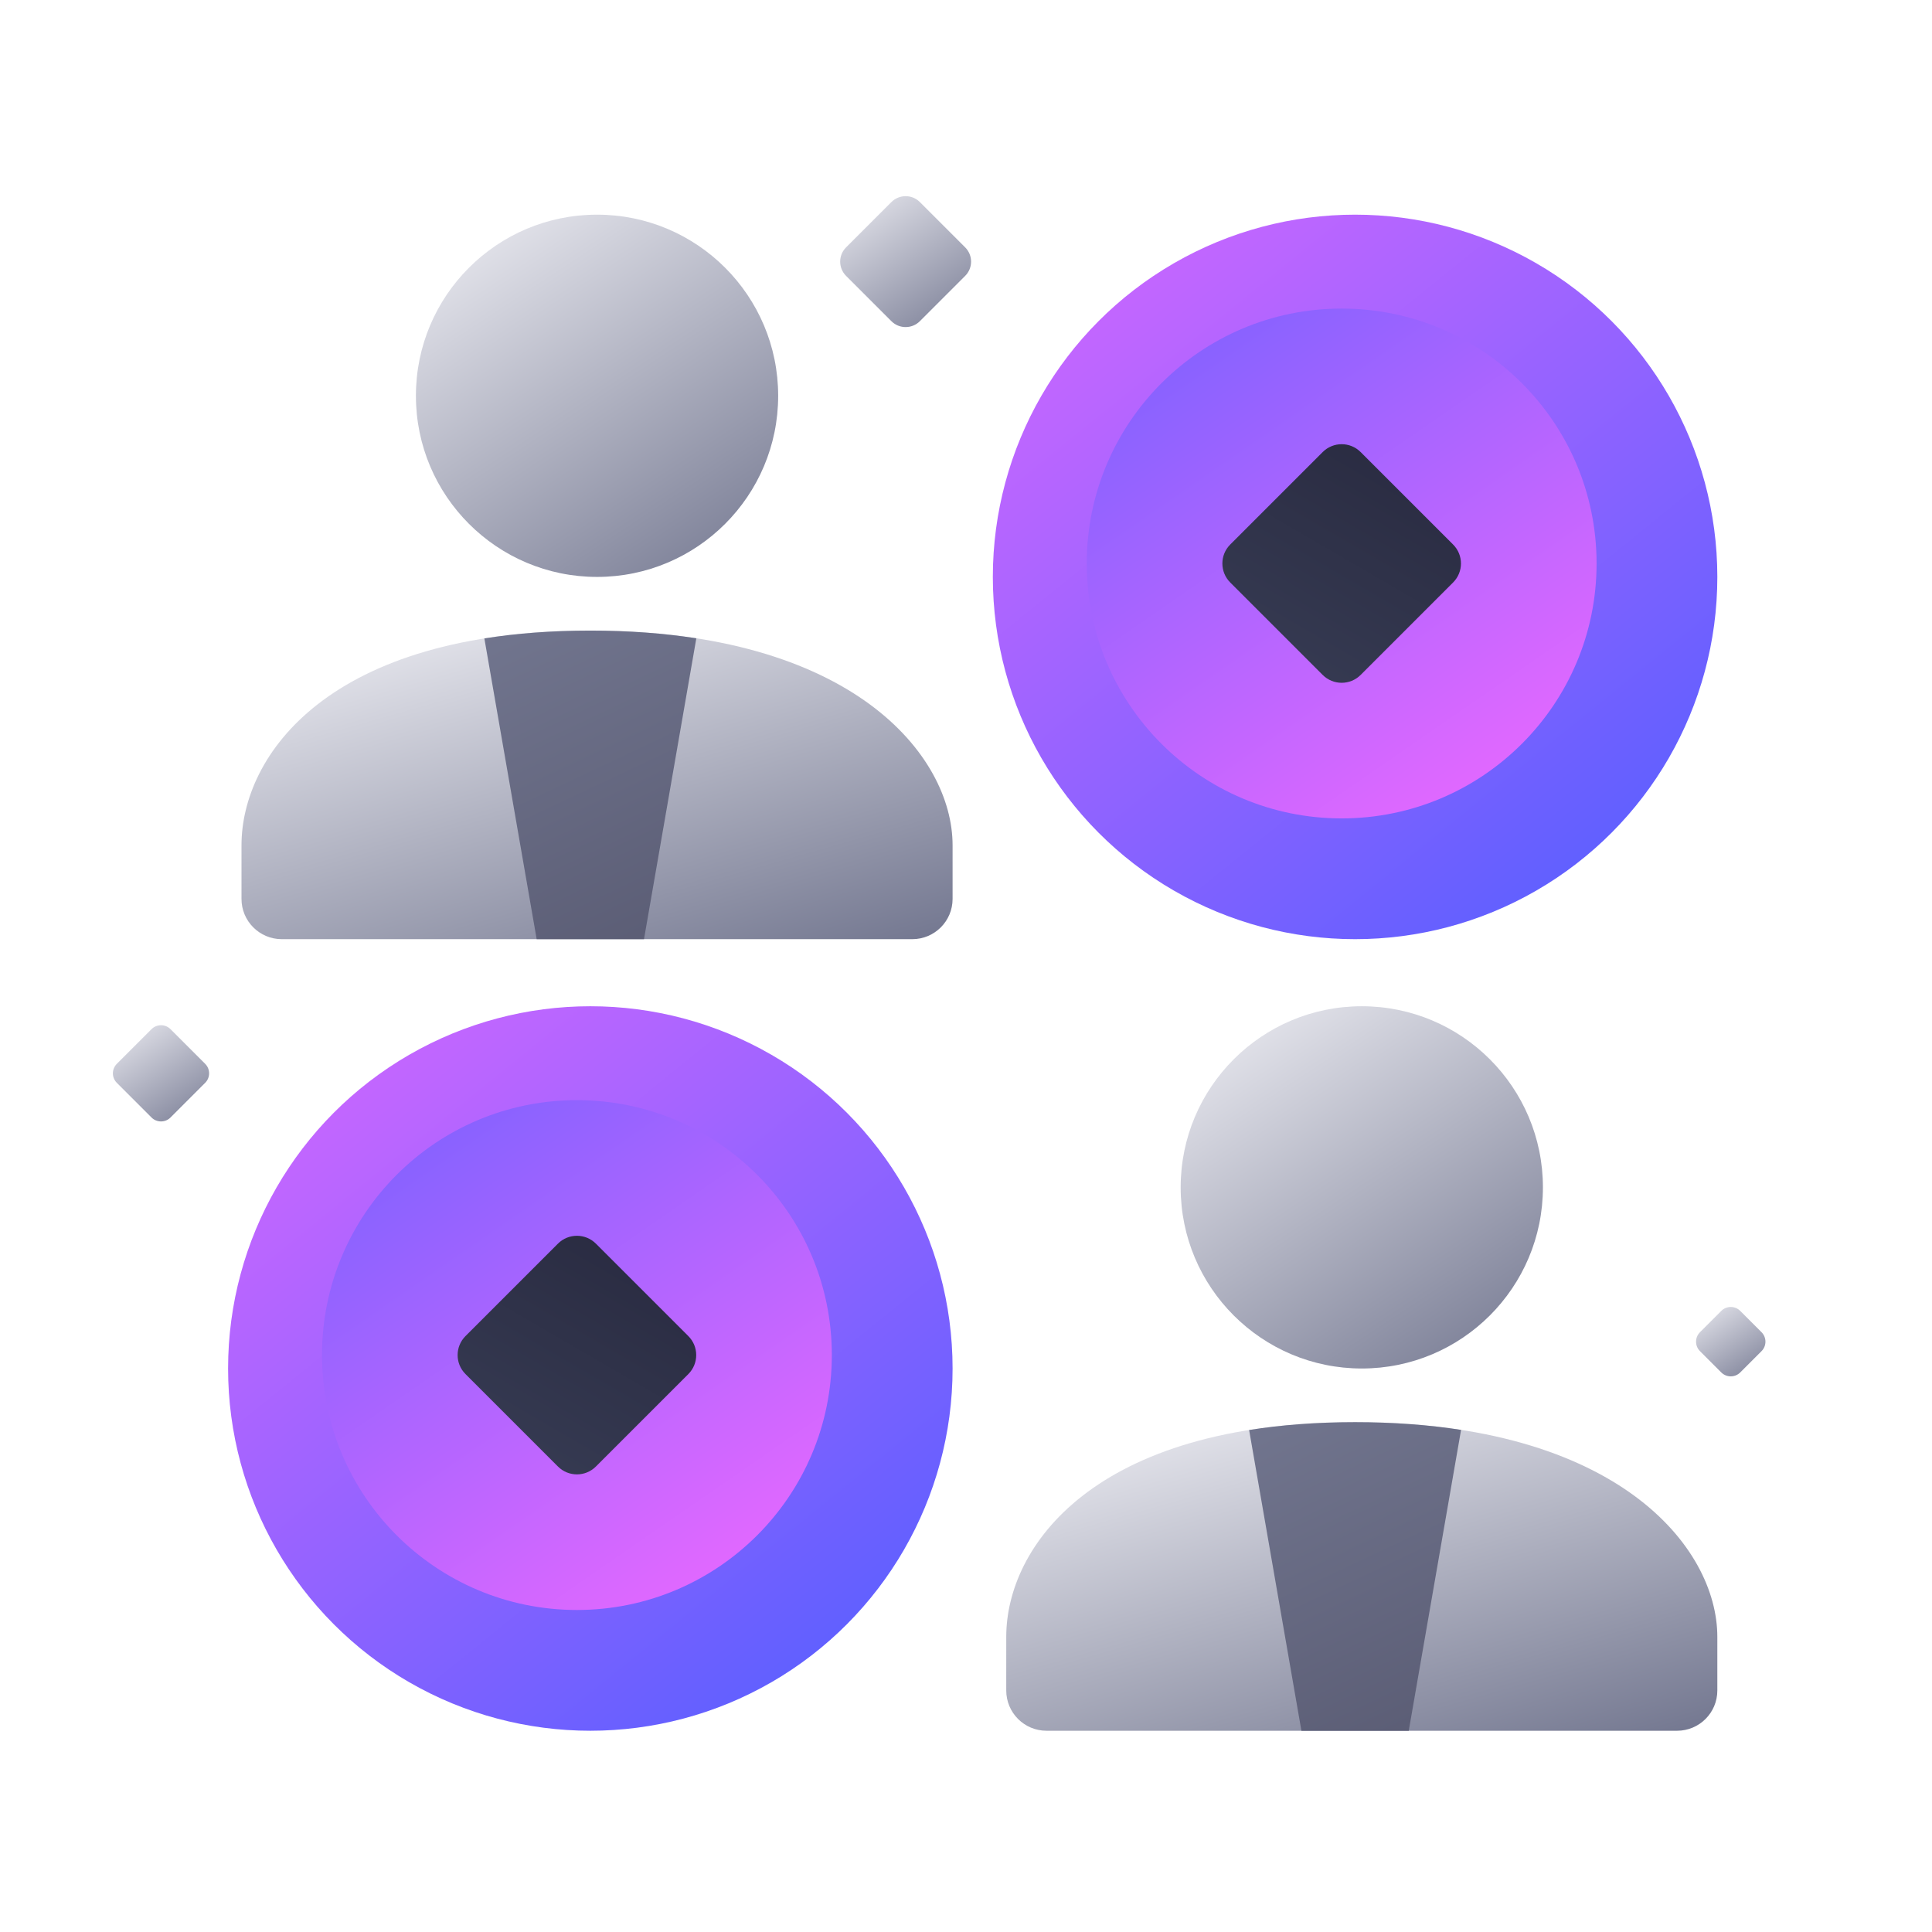
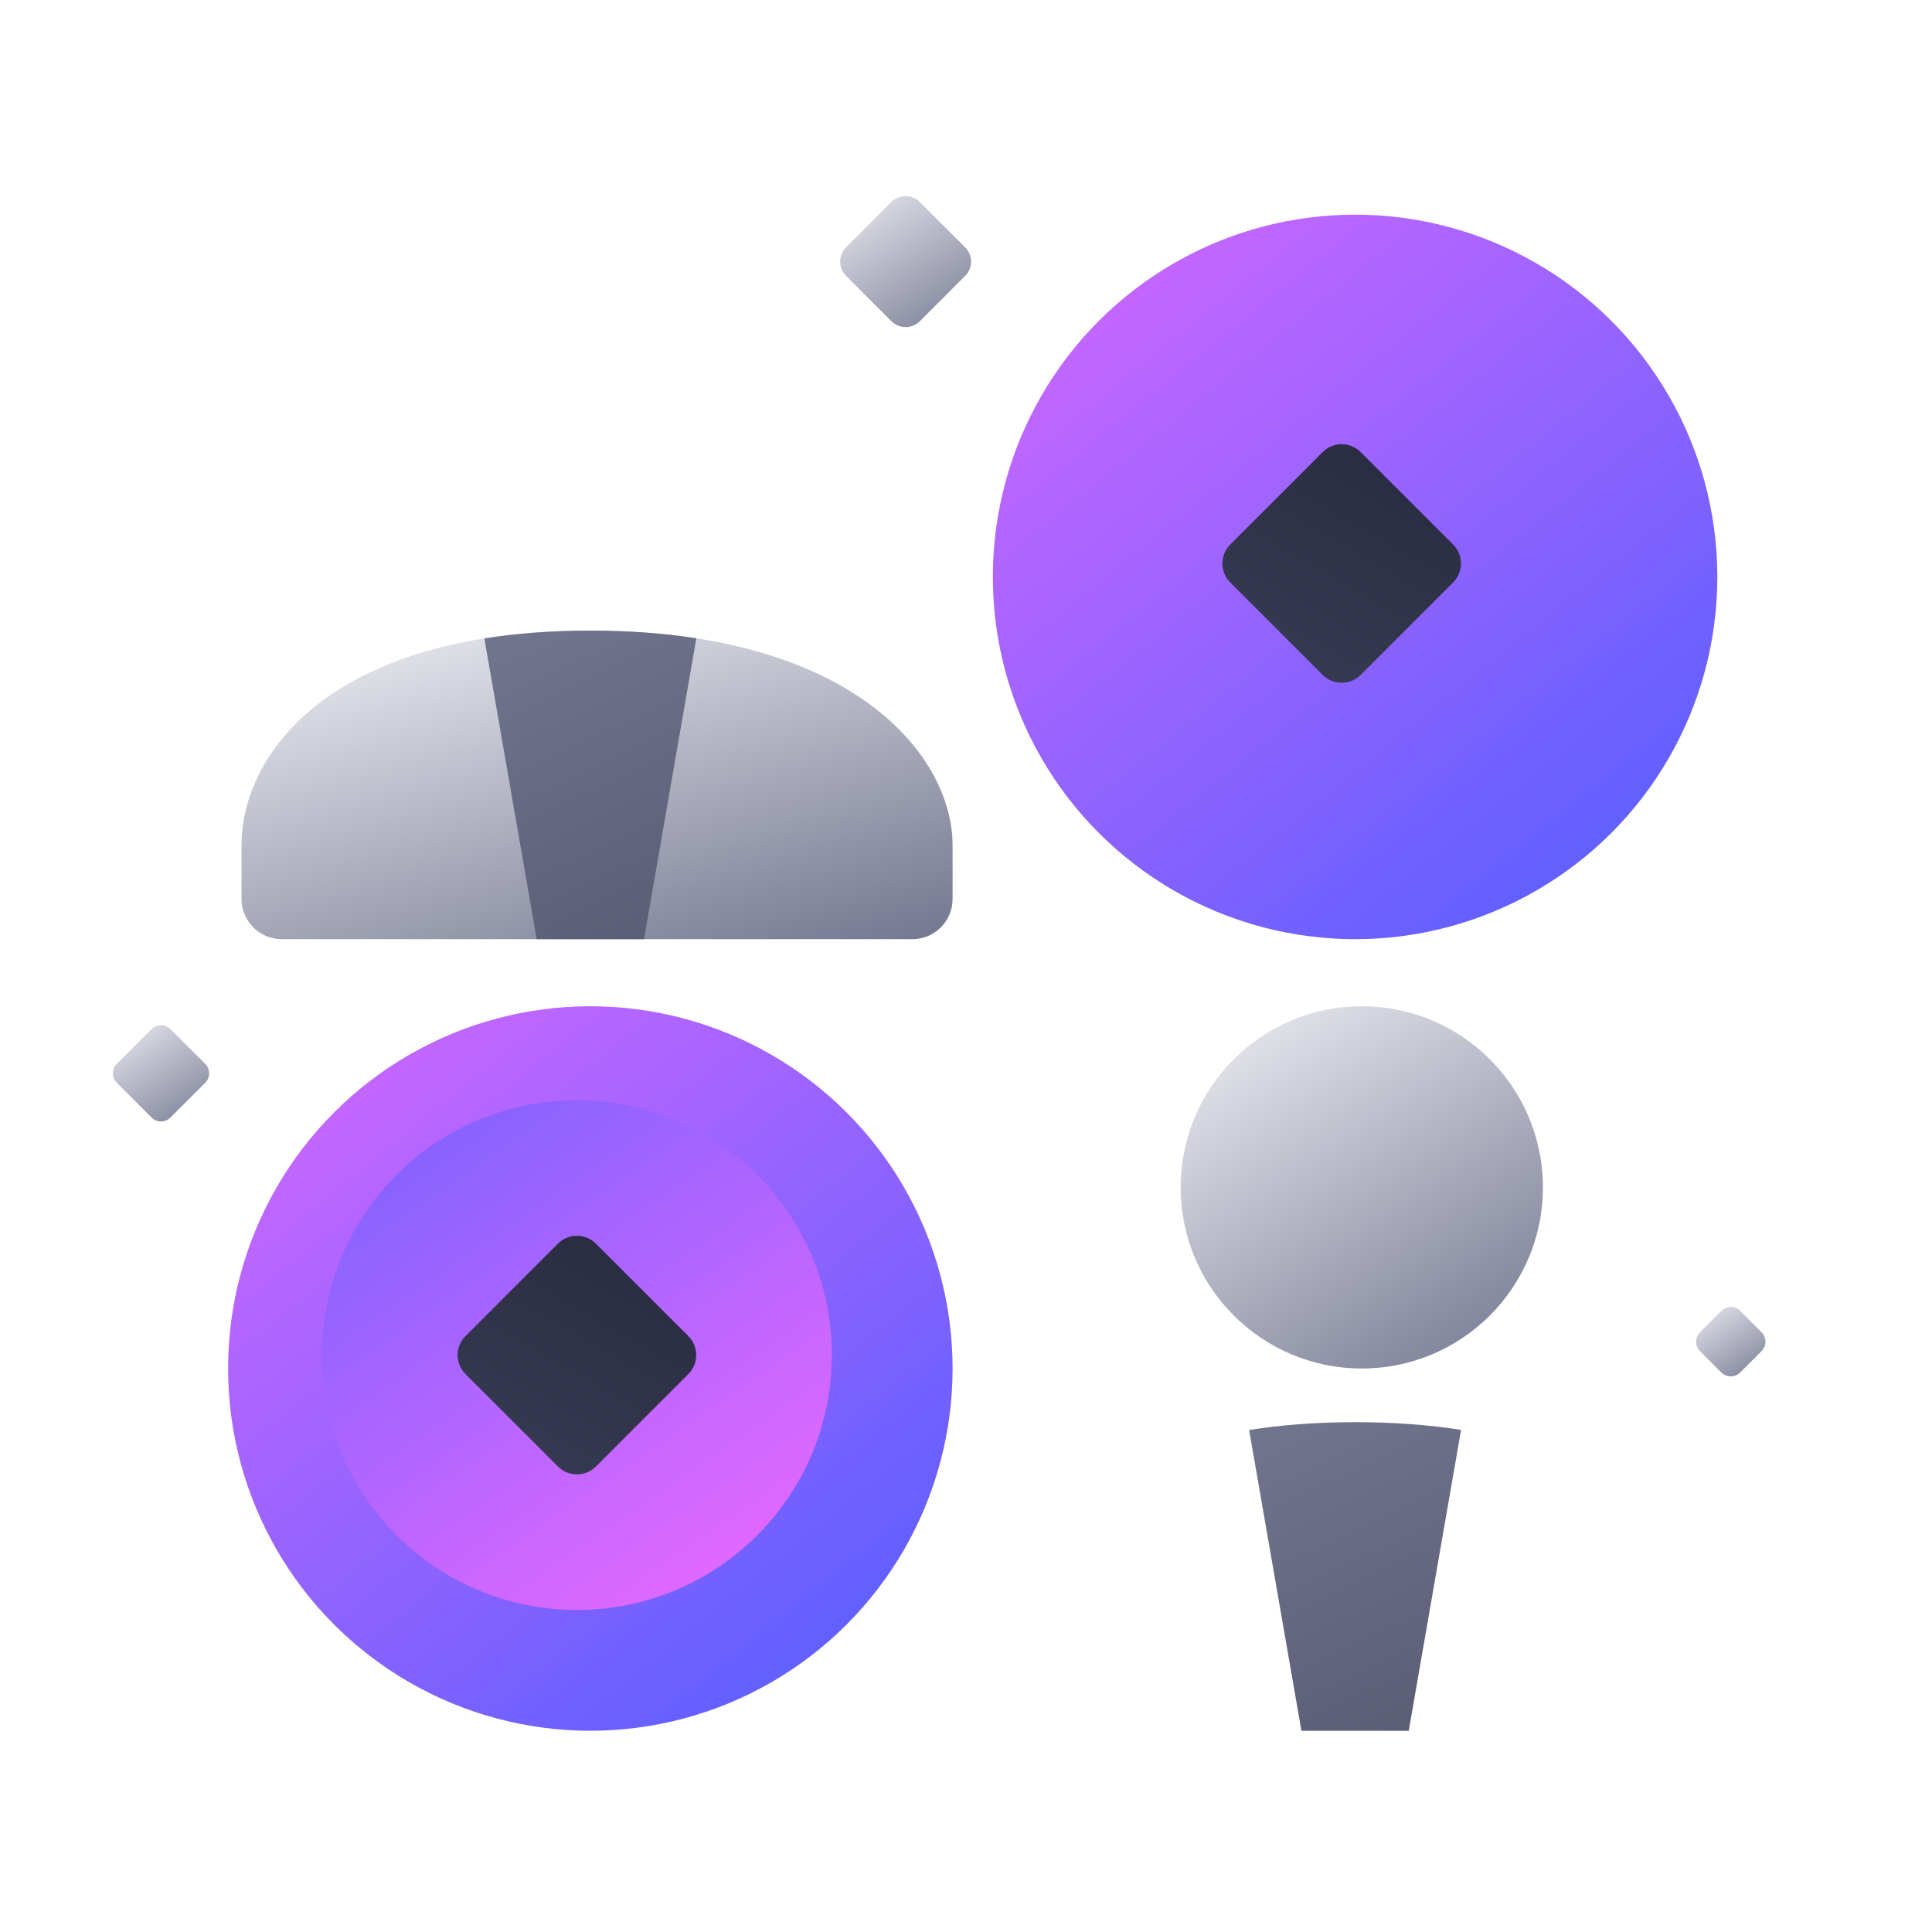
<svg xmlns="http://www.w3.org/2000/svg" width="144" height="144" viewBox="0 0 144 144" fill="none">
  <g filter="url(#filter0_i)">
    <path d="M17 66V62C17 55.296 23.5 46 43 46C62.5 46 70 55.296 70 62V66C70 67.657 68.657 69 67 69L20 69C18.343 68.999 17 67.656 17 66Z" fill="url(#paint0_linear)" />
-     <path d="M43.5 15C50.956 15 57 21.045 57 28.5C57 35.956 50.956 42 43.5 42C36.044 42 30 35.955 30 28.5C30 21.044 36.044 15 43.5 15Z" fill="url(#paint1_linear)" />
    <path d="M47 69L39 69L35.102 46.584C37.458 46.208 40.084 46 43 46C45.892 46 48.521 46.205 50.9 46.575L47 69Z" fill="url(#paint2_linear)" />
  </g>
  <g filter="url(#filter1_i)">
-     <path d="M74 125V121C74 114.296 80.5 105 100 105C119.5 105 127 114.296 127 121V125C127 126.657 125.657 128 124 128L77 128C75.343 128 74 126.656 74 125Z" fill="url(#paint3_linear)" />
    <path d="M100.5 74C107.956 74 114 80.045 114 87.5C114 94.956 107.956 101 100.5 101C93.044 101 87 94.955 87 87.5C87 80.044 93.044 74 100.5 74Z" fill="url(#paint4_linear)" />
    <path d="M104 128L96 128L92.102 105.584C94.458 105.208 97.084 105 100 105C102.892 105 105.521 105.205 107.9 105.575L104 128Z" fill="url(#paint5_linear)" />
  </g>
  <g filter="url(#filter2_i)">
    <circle r="27" transform="matrix(1 0 0 -1 100 42)" fill="url(#paint6_linear)" />
  </g>
-   <circle r="19" transform="matrix(1 0 0 -1 100 41.999)" fill="url(#paint7_linear)" />
  <path d="M91.694 40.586C90.913 41.367 90.913 42.633 91.694 43.414L98.586 50.306C99.367 51.087 100.633 51.087 101.414 50.306L108.306 43.414C109.087 42.633 109.087 41.367 108.306 40.586L101.414 33.694C100.633 32.913 99.367 32.913 98.586 33.694L91.694 40.586Z" fill="url(#paint8_linear)" />
  <g filter="url(#filter3_i)">
    <circle r="27" transform="matrix(1 0 0 -1 43 101)" fill="url(#paint9_linear)" />
  </g>
  <circle r="19" transform="matrix(1 0 0 -1 43 100.999)" fill="url(#paint10_linear)" />
  <path d="M34.694 99.585C33.913 100.367 33.913 101.633 34.694 102.414L41.586 109.306C42.367 110.087 43.633 110.087 44.414 109.306L51.306 102.414C52.087 101.633 52.087 100.367 51.306 99.585L44.414 92.694C43.633 91.913 42.367 91.913 41.586 92.694L34.694 99.585Z" fill="url(#paint11_linear)" />
  <path d="M126.707 100.707C126.317 100.317 126.317 99.683 126.707 99.293L128.293 97.707C128.683 97.317 129.317 97.317 129.707 97.707L131.293 99.293C131.683 99.683 131.683 100.317 131.293 100.707L129.707 102.293C129.317 102.683 128.683 102.683 128.293 102.293L126.707 100.707Z" fill="url(#paint12_linear)" />
  <path d="M63.061 20.561C62.475 19.975 62.475 19.025 63.061 18.439L66.439 15.061C67.025 14.475 67.975 14.475 68.561 15.061L71.939 18.439C72.525 19.025 72.525 19.975 71.939 20.561L68.561 23.939C67.975 24.525 67.025 24.525 66.439 23.939L63.061 20.561Z" fill="url(#paint13_linear)" />
  <path d="M8.707 80.707C8.317 80.317 8.317 79.683 8.707 79.293L11.293 76.707C11.683 76.317 12.317 76.317 12.707 76.707L15.293 79.293C15.683 79.683 15.683 80.317 15.293 80.707L12.707 83.293C12.317 83.683 11.683 83.683 11.293 83.293L8.707 80.707Z" fill="url(#paint14_linear)" />
  <defs>
    <filter id="filter0_i" x="17" y="15" width="54" height="55" filterUnits="userSpaceOnUse" color-interpolation-filters="sRGB">
      <feFlood flood-opacity="0" result="BackgroundImageFix" />
      <feBlend mode="normal" in="SourceGraphic" in2="BackgroundImageFix" result="shape" />
      <feColorMatrix in="SourceAlpha" type="matrix" values="0 0 0 0 0 0 0 0 0 0 0 0 0 0 0 0 0 0 127 0" result="hardAlpha" />
      <feOffset dx="1" dy="1" />
      <feGaussianBlur stdDeviation="1" />
      <feComposite in2="hardAlpha" operator="arithmetic" k2="-1" k3="1" />
      <feColorMatrix type="matrix" values="0 0 0 0 1 0 0 0 0 1 0 0 0 0 1 0 0 0 0.4 0" />
      <feBlend mode="normal" in2="shape" result="effect1_innerShadow" />
    </filter>
    <filter id="filter1_i" x="74" y="74" width="54" height="55" filterUnits="userSpaceOnUse" color-interpolation-filters="sRGB">
      <feFlood flood-opacity="0" result="BackgroundImageFix" />
      <feBlend mode="normal" in="SourceGraphic" in2="BackgroundImageFix" result="shape" />
      <feColorMatrix in="SourceAlpha" type="matrix" values="0 0 0 0 0 0 0 0 0 0 0 0 0 0 0 0 0 0 127 0" result="hardAlpha" />
      <feOffset dx="1" dy="1" />
      <feGaussianBlur stdDeviation="1" />
      <feComposite in2="hardAlpha" operator="arithmetic" k2="-1" k3="1" />
      <feColorMatrix type="matrix" values="0 0 0 0 1 0 0 0 0 1 0 0 0 0 1 0 0 0 0.4 0" />
      <feBlend mode="normal" in2="shape" result="effect1_innerShadow" />
    </filter>
    <filter id="filter2_i" x="73" y="15" width="55" height="55" filterUnits="userSpaceOnUse" color-interpolation-filters="sRGB">
      <feFlood flood-opacity="0" result="BackgroundImageFix" />
      <feBlend mode="normal" in="SourceGraphic" in2="BackgroundImageFix" result="shape" />
      <feColorMatrix in="SourceAlpha" type="matrix" values="0 0 0 0 0 0 0 0 0 0 0 0 0 0 0 0 0 0 127 0" result="hardAlpha" />
      <feOffset dx="1" dy="1" />
      <feGaussianBlur stdDeviation="1" />
      <feComposite in2="hardAlpha" operator="arithmetic" k2="-1" k3="1" />
      <feColorMatrix type="matrix" values="0 0 0 0 1 0 0 0 0 1 0 0 0 0 1 0 0 0 0.4 0" />
      <feBlend mode="normal" in2="shape" result="effect1_innerShadow" />
    </filter>
    <filter id="filter3_i" x="16" y="74" width="55" height="55" filterUnits="userSpaceOnUse" color-interpolation-filters="sRGB">
      <feFlood flood-opacity="0" result="BackgroundImageFix" />
      <feBlend mode="normal" in="SourceGraphic" in2="BackgroundImageFix" result="shape" />
      <feColorMatrix in="SourceAlpha" type="matrix" values="0 0 0 0 0 0 0 0 0 0 0 0 0 0 0 0 0 0 127 0" result="hardAlpha" />
      <feOffset dx="1" dy="1" />
      <feGaussianBlur stdDeviation="1" />
      <feComposite in2="hardAlpha" operator="arithmetic" k2="-1" k3="1" />
      <feColorMatrix type="matrix" values="0 0 0 0 1 0 0 0 0 1 0 0 0 0 1 0 0 0 0.4 0" />
      <feBlend mode="normal" in2="shape" result="effect1_innerShadow" />
    </filter>
    <linearGradient id="paint0_linear" x1="16.736" y1="46" x2="26.862" y2="81.411" gradientUnits="userSpaceOnUse">
      <stop stop-color="#F0F0F5" />
      <stop offset="1" stop-color="#72768F" />
    </linearGradient>
    <linearGradient id="paint1_linear" x1="29.865" y1="15" x2="50.526" y2="46.355" gradientUnits="userSpaceOnUse">
      <stop stop-color="#F0F0F5" />
      <stop offset="1" stop-color="#72768F" />
    </linearGradient>
    <linearGradient id="paint2_linear" x1="31.995" y1="46.605" x2="44.119" y2="72.317" gradientUnits="userSpaceOnUse">
      <stop stop-color="#72768F" />
      <stop offset="1" stop-color="#5A5C74" />
    </linearGradient>
    <linearGradient id="paint3_linear" x1="73.736" y1="105" x2="83.862" y2="140.411" gradientUnits="userSpaceOnUse">
      <stop stop-color="#F0F0F5" />
      <stop offset="1" stop-color="#72768F" />
    </linearGradient>
    <linearGradient id="paint4_linear" x1="86.865" y1="74" x2="107.526" y2="105.355" gradientUnits="userSpaceOnUse">
      <stop stop-color="#F0F0F5" />
      <stop offset="1" stop-color="#72768F" />
    </linearGradient>
    <linearGradient id="paint5_linear" x1="88.995" y1="105.605" x2="101.119" y2="131.317" gradientUnits="userSpaceOnUse">
      <stop stop-color="#72768F" />
      <stop offset="1" stop-color="#5A5C74" />
    </linearGradient>
    <linearGradient id="paint6_linear" x1="-4.5" y1="60" x2="56.142" y2="-14.909" gradientUnits="userSpaceOnUse">
      <stop stop-color="#EA69FF" />
      <stop offset="1" stop-color="#3E5DFF" />
    </linearGradient>
    <linearGradient id="paint7_linear" x1="33.5" y1="-5.501" x2="-9.537" y2="56.854" gradientUnits="userSpaceOnUse">
      <stop stop-color="#EA69FF" />
      <stop offset="1" stop-color="#3E5DFF" />
    </linearGradient>
    <linearGradient id="paint8_linear" x1="91.34" y1="51.18" x2="104.12" y2="29.192" gradientUnits="userSpaceOnUse">
      <stop stop-color="#383D55" />
      <stop offset="1" stop-color="#27283E" />
    </linearGradient>
    <linearGradient id="paint9_linear" x1="-4.5" y1="60" x2="56.142" y2="-14.909" gradientUnits="userSpaceOnUse">
      <stop stop-color="#EA69FF" />
      <stop offset="1" stop-color="#3E5DFF" />
    </linearGradient>
    <linearGradient id="paint10_linear" x1="33.5" y1="-5.501" x2="-9.537" y2="56.854" gradientUnits="userSpaceOnUse">
      <stop stop-color="#EA69FF" />
      <stop offset="1" stop-color="#3E5DFF" />
    </linearGradient>
    <linearGradient id="paint11_linear" x1="34.34" y1="110.18" x2="47.12" y2="88.192" gradientUnits="userSpaceOnUse">
      <stop stop-color="#383D55" />
      <stop offset="1" stop-color="#27283E" />
    </linearGradient>
    <linearGradient id="paint12_linear" x1="125.97" y1="97" x2="130.561" y2="103.968" gradientUnits="userSpaceOnUse">
      <stop stop-color="#F0F0F5" />
      <stop offset="1" stop-color="#72768F" />
    </linearGradient>
    <linearGradient id="paint13_linear" x1="61.945" y1="14" x2="70.362" y2="26.774" gradientUnits="userSpaceOnUse">
      <stop stop-color="#F0F0F5" />
      <stop offset="1" stop-color="#72768F" />
    </linearGradient>
    <linearGradient id="paint14_linear" x1="7.96" y1="76" x2="14.082" y2="85.29" gradientUnits="userSpaceOnUse">
      <stop stop-color="#F0F0F5" />
      <stop offset="1" stop-color="#72768F" />
    </linearGradient>
  </defs>
</svg>